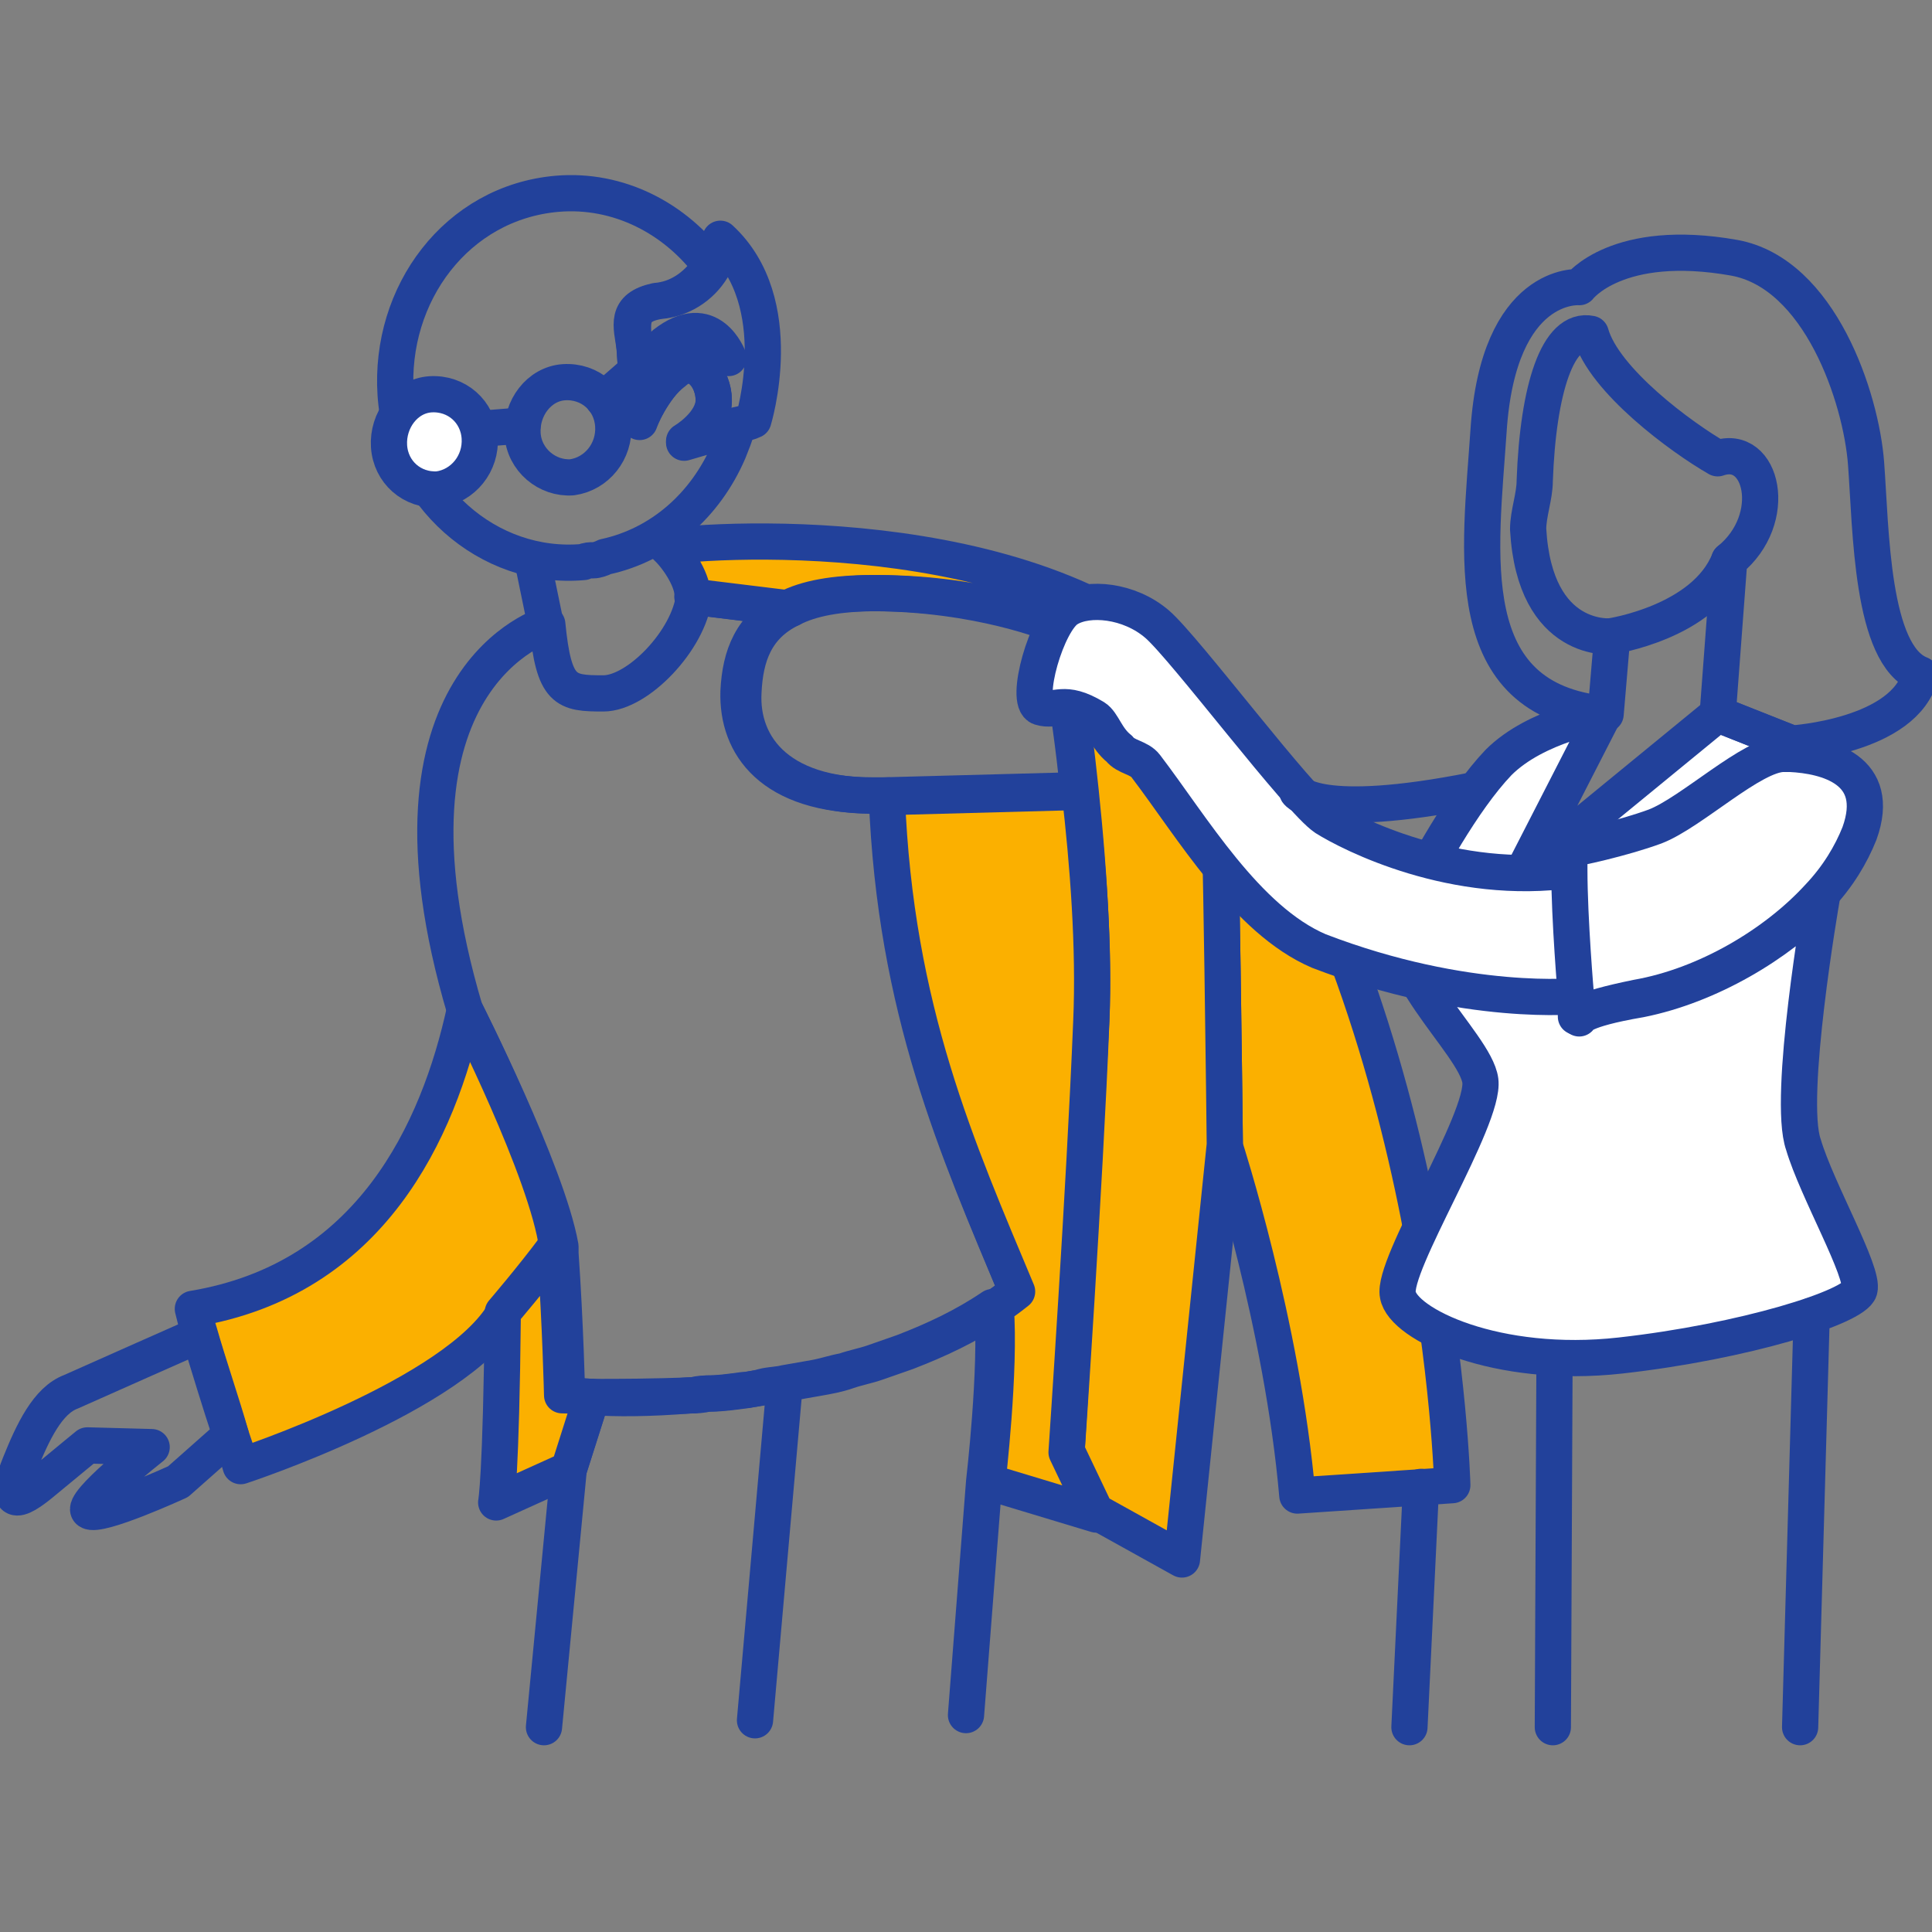
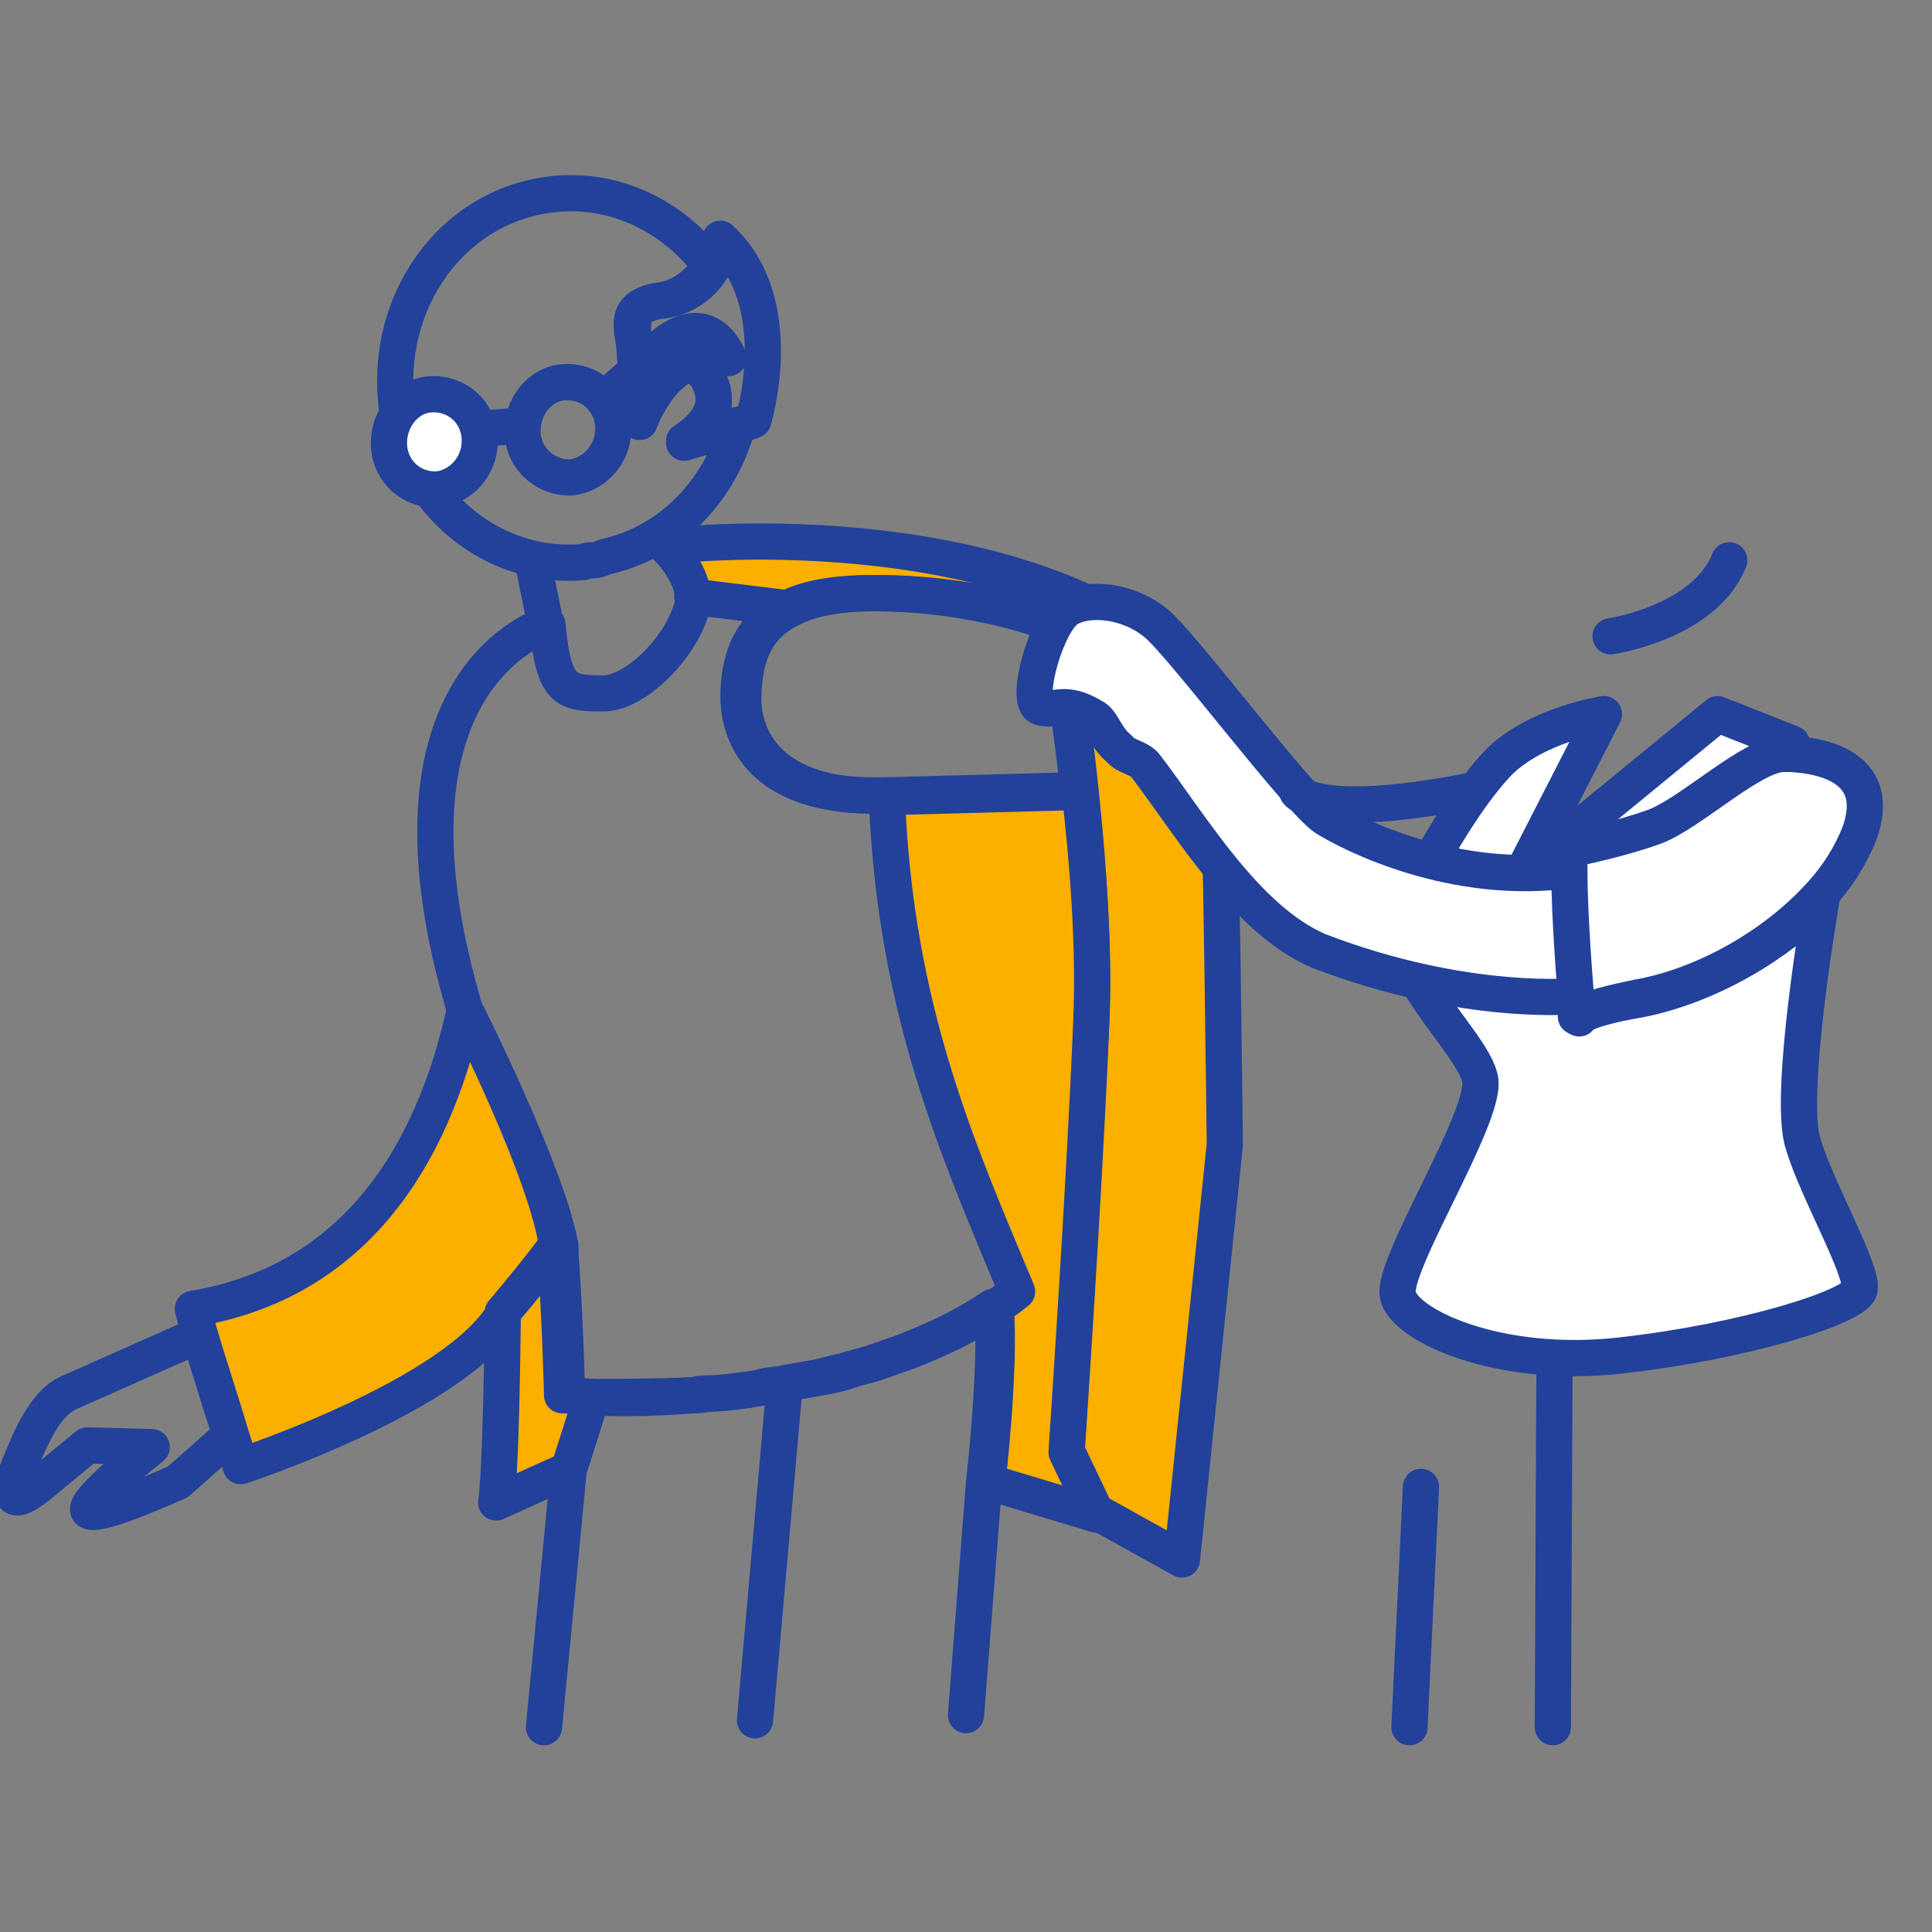
<svg xmlns="http://www.w3.org/2000/svg" width="80" height="80" viewBox="0 0 80 80" fill="none">
  <rect x="0" y="0" width="80" height="80" fill="#808080" stroke="none" />
  <g clip-path="url(#clip0_954_345)">
    <rect width="80" height="80" />
    <path d="M25.392 17.617C25.324 16.543 24.437 15.755 23.345 15.827C22.321 15.899 21.57 16.901 21.638 17.974C21.706 19.048 22.662 19.836 23.686 19.764C24.71 19.621 25.461 18.69 25.392 17.617Z" stroke="#22419B" stroke-width="1.5" stroke-miterlimit="10" stroke-linecap="round" stroke-linejoin="round" />
    <path d="M24.983 16.543C24.983 16.543 26.758 15.04 27.509 14.252C29.42 12.749 30.171 14.825 30.171 14.825" stroke="#22419B" stroke-width="1.5" stroke-miterlimit="10" stroke-linecap="round" stroke-linejoin="round" />
    <path d="M19.863 17.76L21.638 17.616" stroke="#22419B" stroke-width="1.5" stroke-miterlimit="10" stroke-linecap="round" stroke-linejoin="round" />
    <path d="M27.167 12.463C28.055 12.391 28.805 11.89 29.352 11.102C29.556 10.816 29.693 10.387 29.829 9.886C32.696 12.534 31.195 17.402 31.195 17.402C31.058 17.473 30.785 17.545 30.444 17.616C29.556 17.903 28.328 18.261 28.328 18.261C28.328 18.261 29.556 17.545 29.556 16.543C29.556 15.684 28.805 14.682 27.918 15.326C27.031 16.113 26.485 17.402 26.485 17.402C26.485 17.402 26.348 15.397 26.28 14.395C26.143 13.465 25.87 12.749 27.167 12.463Z" stroke="#22419B" stroke-width="1.5" stroke-miterlimit="10" stroke-linecap="round" stroke-linejoin="round" />
    <path d="M23.072 8.024C25.597 7.81 27.986 9.027 29.488 11.102C29.01 11.89 28.191 12.391 27.304 12.463C25.938 12.677 26.212 13.465 26.28 14.467C26.348 15.469 26.485 17.473 26.485 17.473C26.485 17.473 26.962 16.113 27.918 15.398C28.805 14.61 29.556 15.612 29.556 16.614C29.556 17.617 28.328 18.332 28.328 18.332C28.328 18.332 29.556 17.974 30.512 17.688C30.444 18.046 30.307 18.332 30.171 18.69C29.215 20.909 27.372 22.556 25.051 23.057C24.915 23.128 24.71 23.2 24.573 23.2C24.437 23.2 24.3 23.2 24.164 23.272C20.205 23.63 16.655 20.48 16.382 16.328C16.109 12.176 18.908 8.382 23.072 8.024Z" stroke="#22419B" stroke-width="1.5" stroke-miterlimit="10" stroke-linecap="round" stroke-linejoin="round" />
    <path d="M42.116 53.48C41.843 53.695 41.57 53.909 41.229 54.124C40.068 54.912 38.84 55.484 37.543 55.985C37.133 56.129 36.724 56.272 36.314 56.415C35.904 56.558 35.495 56.63 35.085 56.773C34.676 56.916 34.266 56.987 33.857 57.059C33.447 57.131 33.038 57.202 32.628 57.274C32.355 57.345 32.014 57.345 31.741 57.417C31.468 57.489 31.195 57.489 30.922 57.56C30.375 57.632 29.898 57.703 29.42 57.703C29.147 57.703 28.942 57.703 28.737 57.775C27.031 57.846 25.597 57.846 24.642 57.846C23.891 57.846 23.481 57.775 23.481 57.775C23.481 57.775 23.413 54.84 23.208 51.905C23.208 51.834 23.208 51.762 23.208 51.619C22.662 48.541 19.249 41.812 19.249 41.812C15.154 27.996 22.662 25.849 22.662 25.849C22.935 28.64 23.413 28.712 24.983 28.712C26.416 28.712 28.532 26.493 28.737 24.703L32.765 25.204C31.263 25.92 30.853 27.209 30.785 28.64C30.649 30.931 32.287 33.15 36.792 32.935C37.065 41.74 39.659 47.538 42.116 53.48Z" stroke="#22419B" stroke-width="1.5" stroke-miterlimit="10" stroke-linecap="round" stroke-linejoin="round" />
    <path d="M23.072 51.619C22.116 52.907 20.887 54.339 20.887 54.339C18.908 57.775 9.966 60.71 9.966 60.71C9.966 60.71 9.829 60.209 9.556 59.421C9.215 58.204 8.601 56.415 8.259 55.198C8.123 54.768 8.055 54.482 7.986 54.196C15.358 52.979 18.157 46.823 19.249 41.812C19.249 41.812 22.662 48.541 23.072 51.619Z" fill="#FBB000" stroke="#22419B" stroke-width="1.5" stroke-miterlimit="10" stroke-linecap="round" stroke-linejoin="round" />
-     <path d="M60.137 61.497L53.72 61.927C53.106 54.84 50.717 47.467 50.717 47.467C50.717 47.467 50.58 34.152 50.376 29.142C59.659 42.384 60.137 61.497 60.137 61.497Z" fill="#FBB000" stroke="#22419B" stroke-width="1.5" stroke-miterlimit="10" stroke-linecap="round" stroke-linejoin="round" />
    <path d="M50.717 47.395L48.942 64.575L45.461 62.642H45.392L44.164 60.066C44.164 60.066 44.846 49.042 45.188 42.241C45.461 35.441 43.822 25.849 43.822 25.849C43.822 25.849 40.751 24.56 36.314 24.56C34.744 24.56 33.584 24.775 32.764 25.204L28.669 24.703C28.737 24.131 28.123 23.128 27.577 22.627C30.99 22.198 44.642 21.768 50.307 28.998L50.375 29.07C50.58 34.152 50.717 47.395 50.717 47.395Z" fill="#FBB000" stroke="#22419B" stroke-width="1.5" stroke-miterlimit="10" stroke-linecap="round" stroke-linejoin="round" />
    <path d="M19.864 18.118C19.795 17.044 18.908 16.256 17.816 16.328C16.792 16.4 16.041 17.402 16.109 18.476C16.177 19.549 17.065 20.337 18.157 20.265C19.181 20.122 19.932 19.191 19.864 18.118Z" fill="white" stroke="#22419B" stroke-width="1.5" stroke-miterlimit="10" stroke-linecap="round" stroke-linejoin="round" />
    <path d="M44.642 32.721L36.656 32.935H36.109C31.946 32.935 30.512 30.86 30.58 28.64C30.649 27.137 31.127 25.92 32.56 25.204C33.379 24.775 34.539 24.56 36.109 24.56C40.546 24.56 43.618 25.849 43.618 25.849C43.618 25.849 44.301 29.142 44.642 32.721Z" stroke="#22419B" stroke-width="1.5" stroke-miterlimit="10" stroke-linecap="round" stroke-linejoin="round" />
    <path d="M40.888 61.354C40.888 61.354 41.434 56.701 41.229 54.124C41.57 53.909 41.843 53.695 42.116 53.48C39.659 47.61 37.065 41.812 36.724 33.007L44.71 32.792C45.051 35.727 45.324 39.235 45.188 42.313C44.915 49.113 44.164 60.137 44.164 60.137L45.393 62.714L40.888 61.354Z" fill="#FBB000" stroke="#22419B" stroke-width="1.5" stroke-miterlimit="10" stroke-linecap="round" stroke-linejoin="round" />
    <path d="M22.525 71.519L23.549 60.853L24.505 57.846C25.46 57.918 26.894 57.918 28.601 57.775C28.805 57.775 29.078 57.775 29.283 57.703C29.761 57.703 30.239 57.632 30.785 57.56C31.058 57.56 31.331 57.488 31.604 57.417C31.877 57.345 32.218 57.345 32.491 57.274C32.901 57.202 33.31 57.13 33.72 57.059C34.13 56.987 34.539 56.844 34.949 56.773C35.358 56.629 35.768 56.558 36.177 56.415C36.587 56.272 36.996 56.128 37.406 55.985C38.703 55.484 39.931 54.911 41.092 54.124C41.297 56.701 40.751 61.354 40.751 61.354L40 71.018" stroke="#22419B" stroke-width="1.5" stroke-miterlimit="10" stroke-linecap="round" stroke-linejoin="round" />
    <path d="M24.505 57.846L23.549 60.853L20.546 62.213C20.546 62.213 20.751 61.211 20.819 54.339C20.819 54.339 22.048 52.907 23.003 51.619C23.003 51.69 23.003 51.833 23.003 51.905C23.208 54.84 23.276 57.775 23.276 57.775C23.276 57.775 23.754 57.775 24.505 57.846Z" fill="#FBB000" stroke="#22419B" stroke-width="1.5" stroke-miterlimit="10" stroke-linecap="round" stroke-linejoin="round" />
    <path d="M9.556 59.421L7.372 61.354C7.372 61.354 4.096 62.857 3.686 62.571C3.277 62.285 6.28 59.922 6.28 59.922L3.618 59.851C3.618 59.851 3.004 60.352 1.707 61.426C0.41 62.499 0.273 61.998 0.819 60.638C1.365 59.278 1.98 57.99 2.935 57.632C3.891 57.202 8.259 55.269 8.259 55.269C8.601 56.415 9.147 58.204 9.556 59.421Z" stroke="#22419B" stroke-width="1.5" stroke-miterlimit="10" stroke-linecap="round" stroke-linejoin="round" />
    <path d="M31.263 71.233L32.491 57.345" stroke="#22419B" stroke-width="1.5" stroke-miterlimit="10" stroke-linecap="round" stroke-linejoin="round" />
    <path d="M22.048 23.2L22.594 25.849" stroke="#22419B" stroke-width="1.5" stroke-miterlimit="10" stroke-linecap="round" stroke-linejoin="round" />
    <path d="M76.996 53.408C76.792 54.124 72.218 55.556 67.099 56.129C61.979 56.701 58.089 54.84 57.884 53.623C57.611 52.406 61.502 46.322 61.297 44.747C61.092 43.172 56.996 39.879 58.225 37.517C59.044 35.942 60.546 33.15 62.048 31.575C63.618 30 66.416 29.571 66.416 29.571L63.003 36.228L71.126 29.571L74.198 30.788L74.266 31.289C74.13 31.289 74.061 31.289 73.993 31.289C72.628 31.218 70.102 33.723 68.669 34.296C67.304 34.868 65.324 35.226 65.119 35.226V36.085C65.119 38.161 65.392 41.311 65.392 41.311V42.17C65.392 42.17 65.392 41.812 67.918 41.382C70.785 40.81 73.652 39.092 75.427 37.23C75.427 37.23 73.993 45.463 74.676 47.395C75.222 49.257 77.201 52.693 76.996 53.408Z" fill="white" stroke="#22419B" stroke-width="1.5" stroke-miterlimit="10" stroke-linecap="round" stroke-linejoin="round" />
    <path d="M45.324 29.714C44.028 28.927 43.754 29.499 43.072 29.285C42.389 29.07 43.345 25.705 44.232 25.204C45.051 24.703 46.758 24.846 47.918 25.849C49.079 26.851 53.789 33.15 54.881 33.866C55.905 34.51 60.205 36.729 65.12 36.013C65.12 38.089 65.393 41.239 65.393 41.239C65.393 41.239 60.751 41.74 54.608 39.378C51.604 38.089 49.352 34.224 47.44 31.718C47.167 31.36 46.621 31.36 46.348 31.003C45.802 30.573 45.666 29.929 45.324 29.714Z" fill="white" stroke="#22419B" stroke-width="1.5" stroke-miterlimit="10" stroke-linecap="round" stroke-linejoin="round" />
    <path d="M76.997 34.51C76.655 35.369 76.109 36.3 75.29 37.159C73.515 39.092 70.648 40.81 67.781 41.311C65.324 41.812 65.256 42.098 65.256 42.098V41.239C65.256 41.239 64.983 38.089 64.983 36.014V35.154C65.188 35.154 67.167 34.725 68.532 34.224C70.034 33.651 72.56 31.217 73.857 31.217C73.925 31.217 74.061 31.217 74.13 31.217C75.631 31.289 77.952 31.862 76.997 34.51Z" fill="white" stroke="#22419B" stroke-width="1.5" stroke-miterlimit="10" stroke-linecap="round" stroke-linejoin="round" />
    <path d="M65.052 35.154C64.983 35.154 64.983 35.154 65.052 35.154Z" stroke="#22419B" stroke-width="1.5" stroke-miterlimit="10" stroke-linecap="round" stroke-linejoin="round" />
    <path d="M53.72 32.792C53.72 32.792 54.539 34.009 61.024 32.721" stroke="#22419B" stroke-width="1.5" stroke-miterlimit="10" stroke-linecap="round" stroke-linejoin="round" />
-     <path d="M71.604 23.2L71.126 29.571L74.198 30.788C74.198 30.788 78.908 30.502 79.522 27.925C77.475 27.137 77.475 21.912 77.27 19.191C77.065 16.471 75.359 11.317 71.809 10.673C66.963 9.814 65.393 11.89 65.393 11.89C65.393 11.89 62.048 11.604 61.638 17.831C61.297 22.914 60.342 28.998 66.485 29.571L66.758 26.35C66.758 26.35 63.55 26.708 63.277 21.912C63.277 21.267 63.55 20.552 63.55 19.907C63.686 16.113 64.505 13.536 65.871 13.823C66.417 15.755 69.625 18.118 71.126 18.977C72.969 18.332 73.72 21.482 71.604 23.2Z" stroke="#22419B" stroke-width="1.5" stroke-miterlimit="10" stroke-linecap="round" stroke-linejoin="round" />
    <path d="M66.689 26.35C66.689 26.35 70.58 25.777 71.604 23.2" stroke="#22419B" stroke-width="1.5" stroke-miterlimit="10" stroke-linecap="round" stroke-linejoin="round" />
-     <path d="M74.539 71.519L75.017 54.482" stroke="#22419B" stroke-width="1.5" stroke-miterlimit="10" stroke-linecap="round" stroke-linejoin="round" />
    <path d="M64.3 71.519L64.369 56.272" stroke="#22419B" stroke-width="1.5" stroke-miterlimit="10" stroke-linecap="round" stroke-linejoin="round" />
    <path d="M58.362 71.519L58.84 61.569" stroke="#22419B" stroke-width="1.5" stroke-miterlimit="10" stroke-linecap="round" stroke-linejoin="round" />
  </g>
  <defs>
    <clipPath id="clip0_954_345">
      <rect width="80" height="80" fill="white" />
    </clipPath>
  </defs>
</svg>